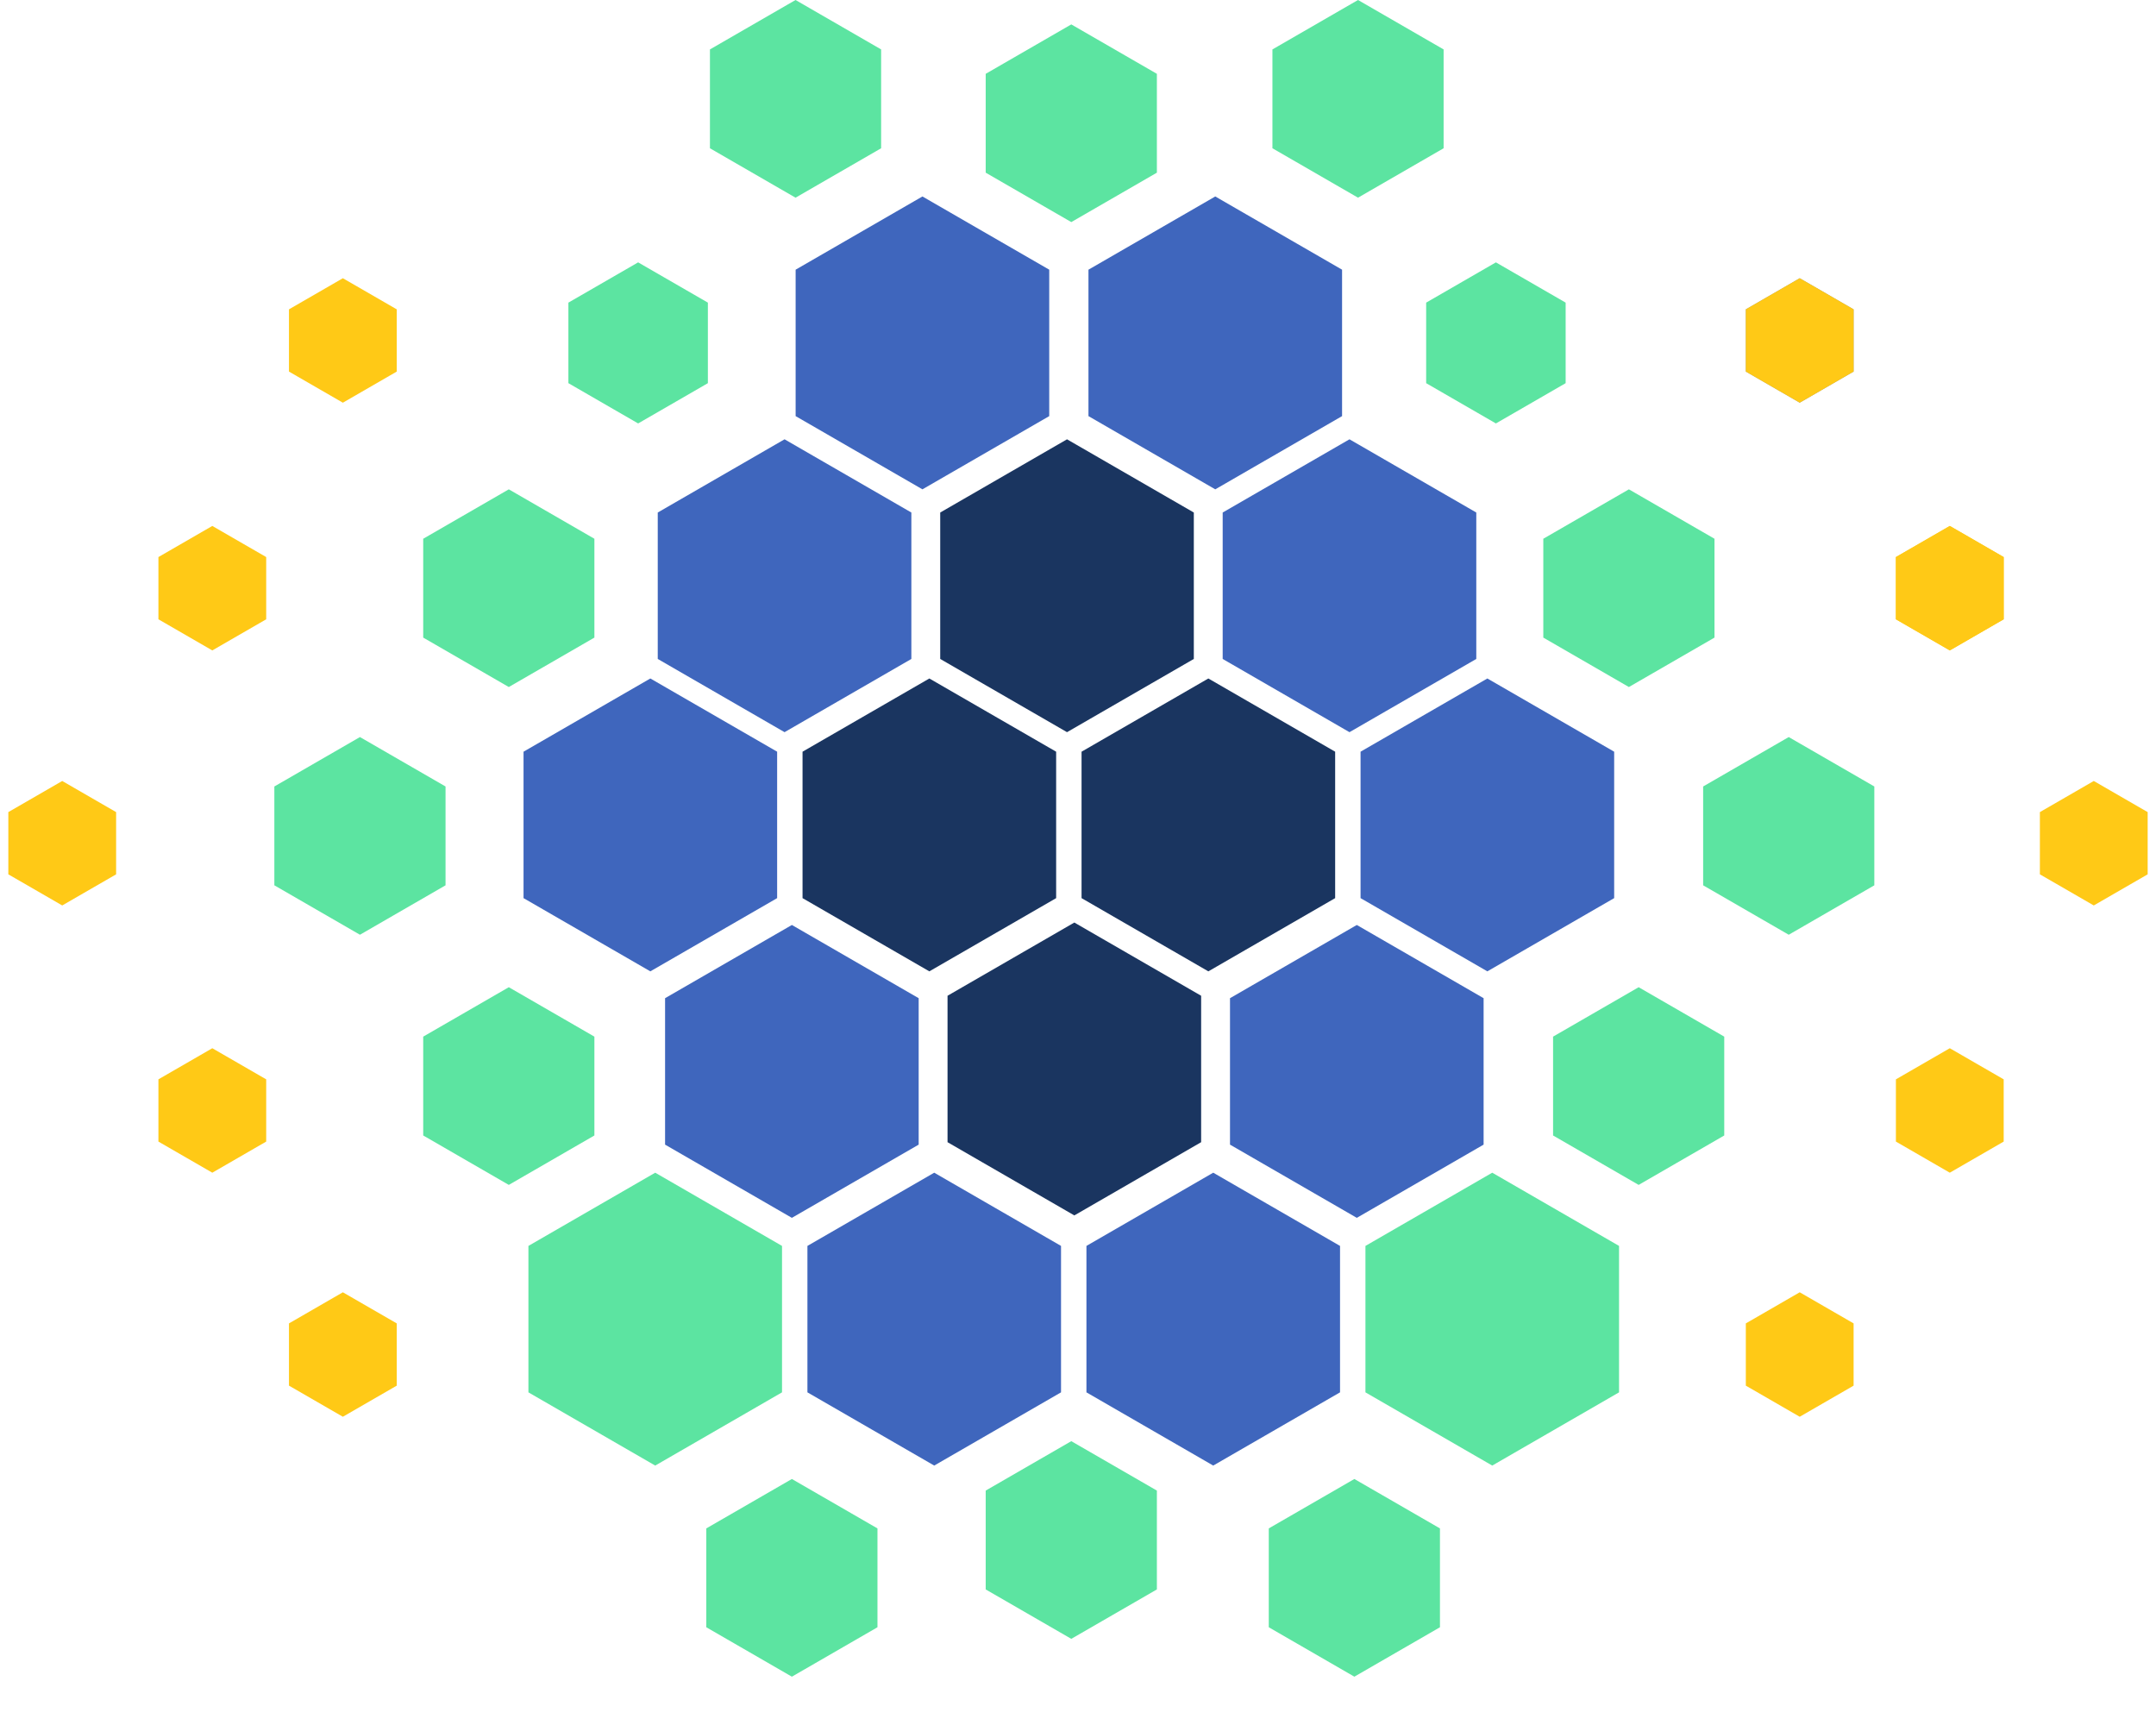
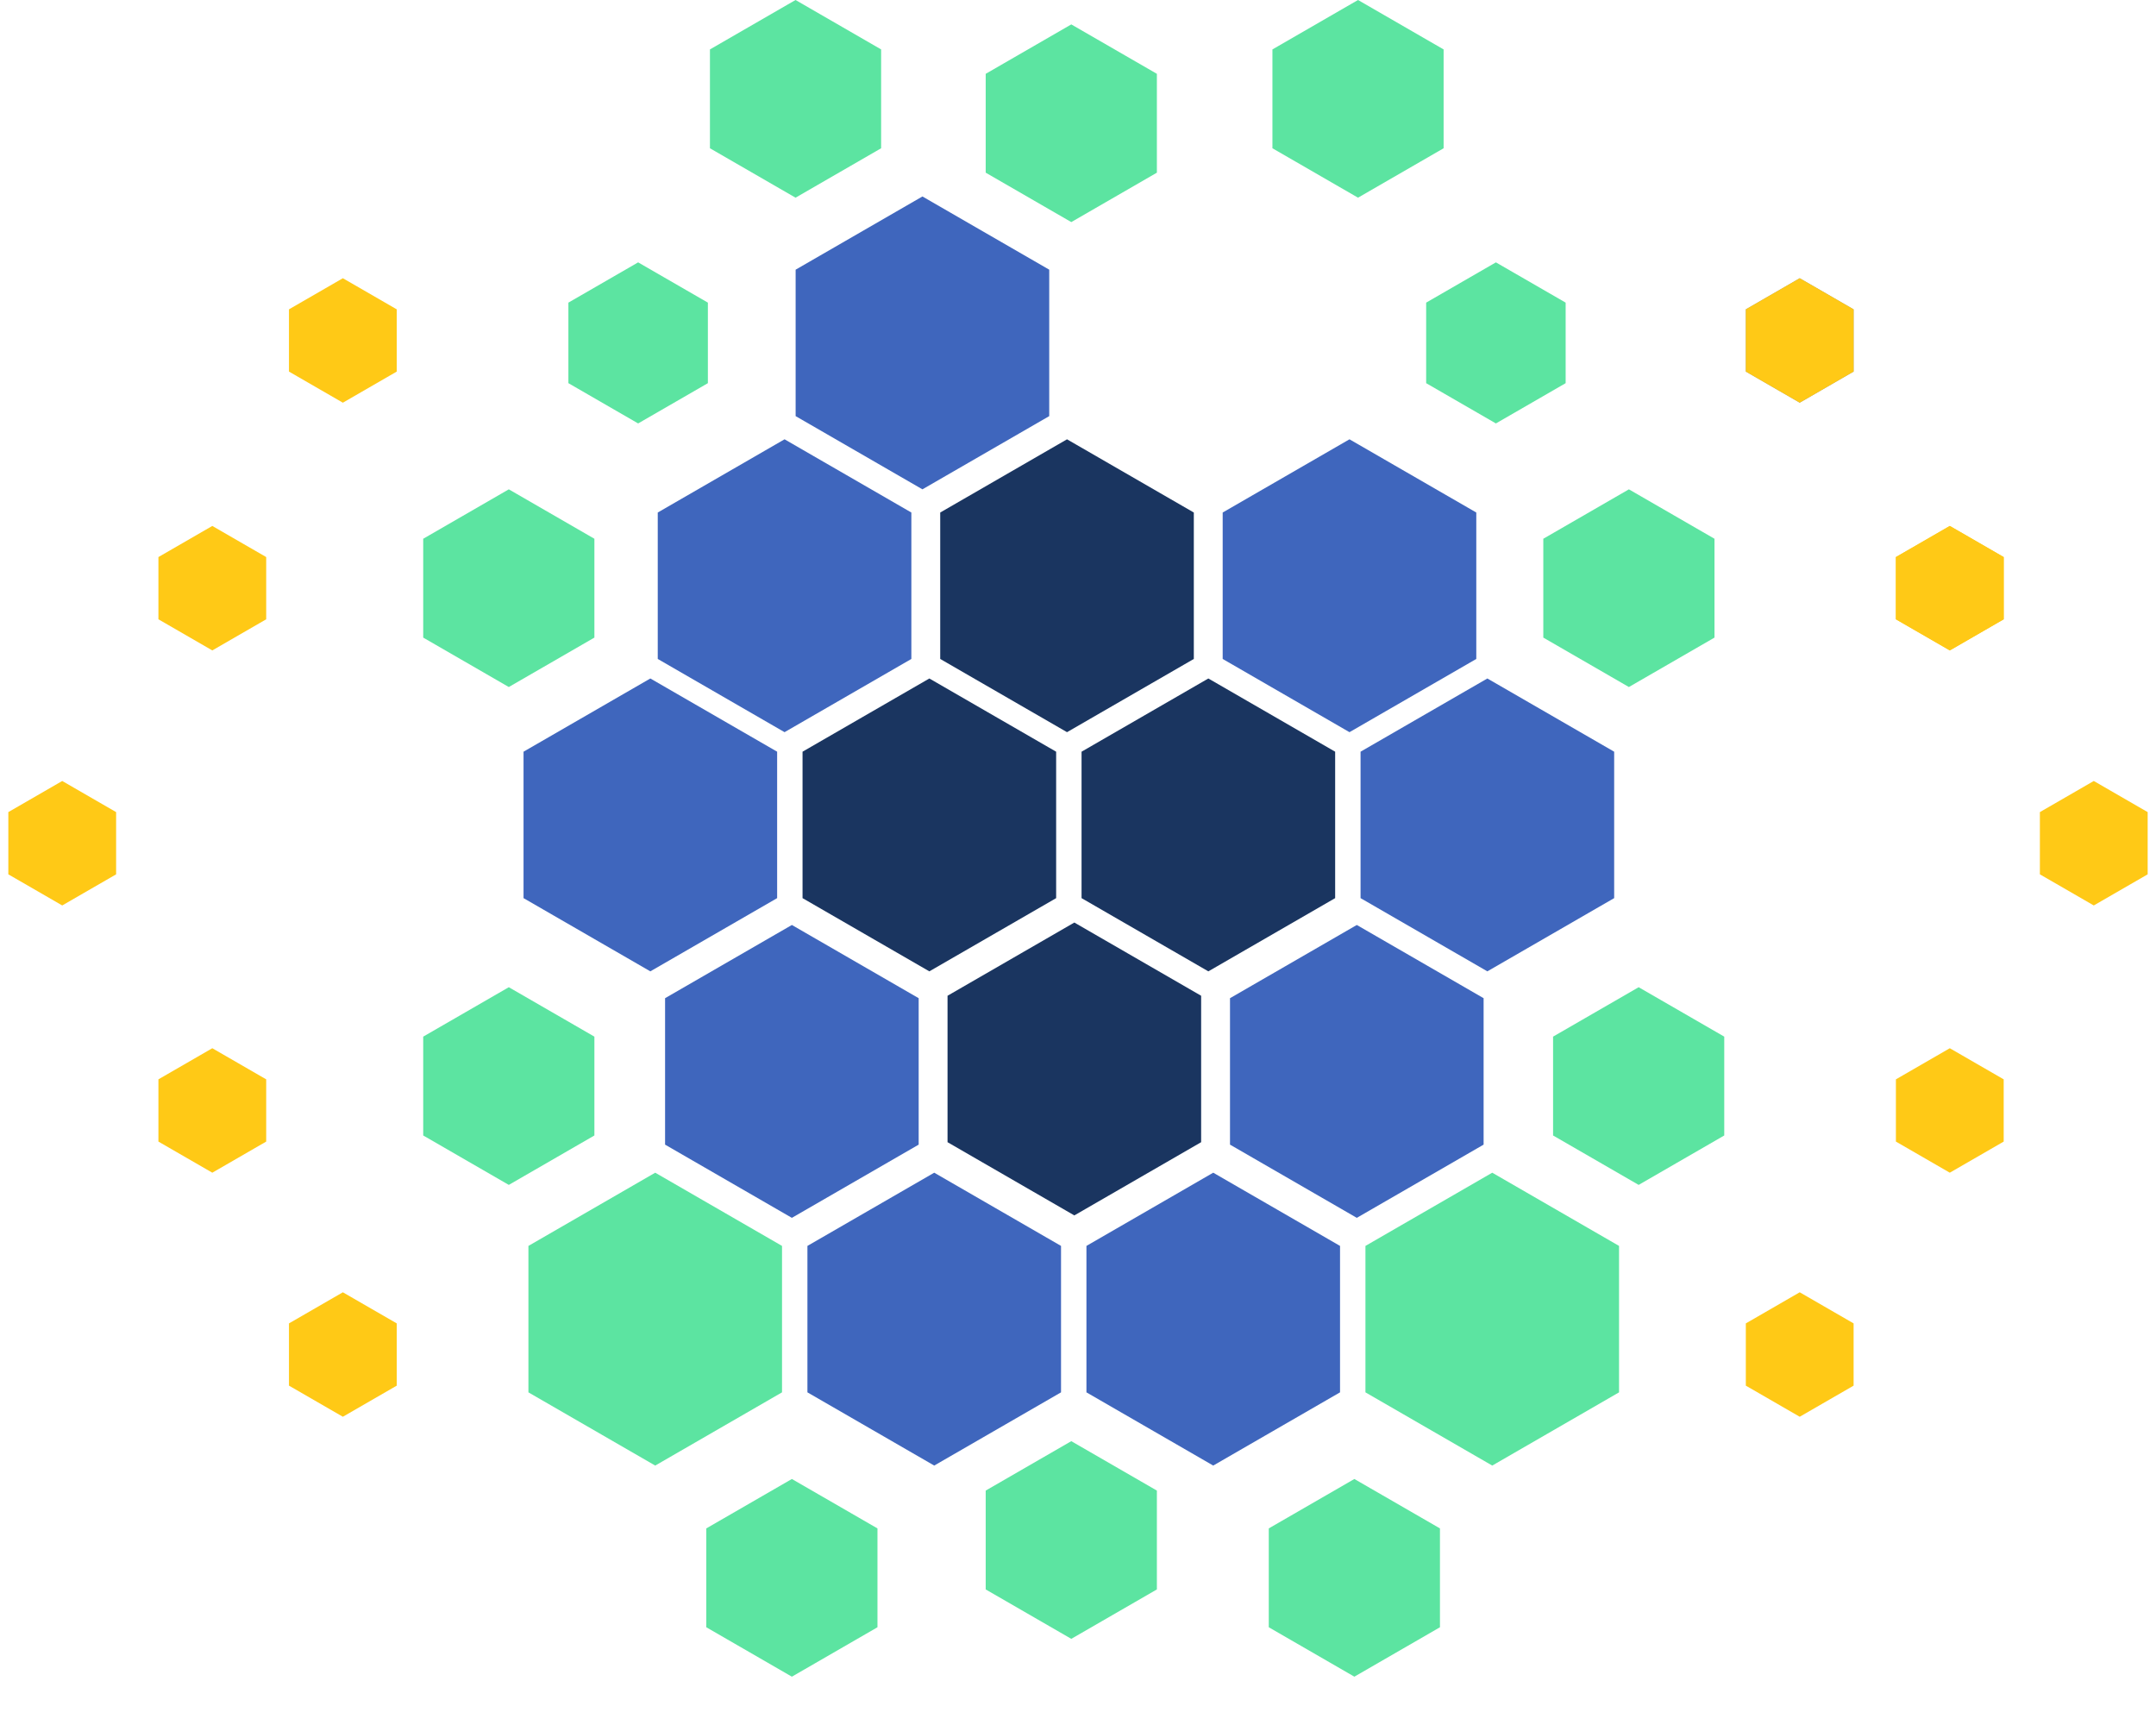
<svg xmlns="http://www.w3.org/2000/svg" width="500px" height="400px" viewBox="0 0 500 400" version="1.1">
  <title>attitude</title>
  <g id="attitude" stroke="none" stroke-width="1" fill="none" fill-rule="evenodd">
    <rect id="Rectangle" x="0" y="0" width="500" height="400" />
    <g id="Group-2" transform="translate(116.865, 45.557)" fill="#3F66BD">
      <polygon id="Polygon" points="97.057 0 126.464 16.978 126.464 50.934 97.057 67.912 67.651 50.934 67.651 16.978" />
-       <polygon id="Polygon" points="164.969 0 194.376 16.978 194.376 50.934 164.969 67.912 135.562 50.934 135.562 16.978" />
      <polygon id="Polygon" points="196.095 56.31 225.502 73.288 225.502 107.244 196.095 124.222 166.688 107.244 166.688 73.288" />
      <polygon id="Polygon" points="65.082 56.31 94.489 73.288 94.489 107.244 65.082 124.222 35.675 107.244 35.675 73.288" />
      <polygon id="Polygon" points="197.793 168.93 227.2 185.908 227.2 219.864 197.793 236.842 168.386 219.864 168.386 185.908" />
      <polygon id="Polygon" points="66.78 168.93 96.186 185.908 96.186 219.864 66.78 236.842 37.373 219.864 37.373 185.908" />
      <polygon id="Polygon" points="228.07 111.771 257.477 128.749 257.477 162.705 228.07 179.683 198.664 162.705 198.664 128.749" />
      <polygon id="Polygon" points="33.956 111.771 63.362 128.749 63.362 162.705 33.956 179.683 4.549 162.705 4.549 128.749" />
      <polygon id="Polygon" points="99.792 226.372 129.199 243.35 129.199 277.306 99.792 294.284 70.386 277.306 70.386 243.35" />
      <polygon id="Polygon" points="164.497 226.372 193.904 243.35 193.904 277.306 164.497 294.284 135.091 277.306 135.091 243.35" />
    </g>
    <polygon id="Polygon" fill="#1A3560" points="247.453 101.868 276.86 118.846 276.86 152.801 247.453 169.779 218.047 152.801 218.047 118.846" />
    <polygon id="Polygon" fill="#1A3560" points="249.151 213.922 278.558 230.9 278.558 264.856 249.151 281.834 219.744 264.856 219.744 230.9" />
    <polygon id="Polygon" fill="#1A3560" points="215.525 157.329 244.932 174.307 244.932 208.263 215.525 225.241 186.119 208.263 186.119 174.307" />
    <polygon id="Polygon" fill="#1A3560" points="280.23 157.329 309.637 174.307 309.637 208.263 280.23 225.241 250.824 208.263 250.824 174.307" />
    <g id="Group" transform="translate(60.555, 0)" fill="#5CE4A1">
      <polygon id="Polygon" points="285.512 271.93 314.919 288.908 314.919 322.864 285.512 339.842 256.106 322.864 256.106 288.908" />
      <polygon id="Polygon" points="91.398 271.93 120.804 288.908 120.804 322.864 91.398 339.842 61.991 322.864 61.991 288.908" />
      <polygon id="Polygon" points="123.09 342.954 142.939 354.414 142.939 377.334 123.09 388.795 103.241 377.334 103.241 354.414" />
      <polygon id="Polygon" points="187.889 334.182 207.739 345.642 207.739 368.563 187.889 380.023 168.04 368.563 168.04 345.642" />
      <polygon id="Polygon" points="253.537 342.954 273.387 354.414 273.387 377.334 253.537 388.795 233.688 377.334 233.688 354.414" />
      <polygon id="Polygon" points="123.939 0 143.788 11.46 143.788 34.38 123.939 45.84 104.089 34.38 104.089 11.46" />
      <polygon id="Polygon" points="254.386 0 274.235 11.46 274.235 34.38 254.386 45.84 234.536 34.38 234.536 11.46" />
      <polygon id="Polygon" points="87.436 60.838 103.61 70.175 103.61 88.851 87.436 98.189 71.263 88.851 71.263 70.175" />
-       <polygon id="Polygon" points="22.92 170.911 42.77 182.371 42.77 205.291 22.92 216.752 3.071 205.291 3.071 182.371" />
      <polygon id="Polygon" points="187.889 5.659 207.739 17.119 207.739 40.04 187.889 51.5 168.04 40.04 168.04 17.119" />
      <polygon id="Polygon" points="286.361 60.838 302.535 70.175 302.535 88.851 286.361 98.189 270.187 88.851 270.187 70.175" />
      <polygon id="Polygon" points="317.204 113.469 337.054 124.929 337.054 147.849 317.204 159.31 297.355 147.849 297.355 124.929" />
      <polygon id="Polygon" points="57.442 113.469 77.291 124.929 77.291 147.849 57.442 159.31 37.593 147.849 37.593 124.929" />
      <polygon id="Polygon" points="319.468 228.919 339.318 240.379 339.318 263.299 319.468 274.759 299.619 263.299 299.619 240.379" />
      <polygon id="Polygon" points="57.442 228.919 77.291 240.379 77.291 263.299 57.442 274.759 37.593 263.299 37.593 240.379" />
-       <polygon id="Polygon" points="354.273 170.911 374.122 182.371 374.122 205.291 354.273 216.752 334.423 205.291 334.423 182.371" />
    </g>
-     <path d="M417.374,64.679 L429.73,71.813 L429.73,86.081 L417.374,93.215 L405.018,86.081 L405.018,71.813 L417.374,64.679 Z" id="Polygon" stroke="#979797" stroke-width="0.283" fill="#D8D8D8" />
+     <path d="M417.374,64.679 L429.73,71.813 L429.73,86.081 L417.374,93.215 L405.018,86.081 L405.018,71.813 Z" id="Polygon" stroke="#979797" stroke-width="0.283" fill="#D8D8D8" />
    <polygon id="Polygon" fill="#FFC916" points="452.179 121.958 464.677 129.174 464.677 143.605 452.179 150.821 439.681 143.605 439.681 129.174" />
    <polygon id="Polygon" fill="#FFC916" points="417.374 64.516 429.872 71.732 429.872 86.163 417.374 93.379 404.876 86.163 404.876 71.732" />
    <polygon id="Polygon" fill="#FFC916" points="417.374 299.66 429.872 306.876 429.872 321.307 417.374 328.523 404.876 321.307 404.876 306.876" />
    <polygon id="Polygon" fill="#FFC916" points="452.179 121.958 464.677 129.174 464.677 143.605 452.179 150.821 439.681 143.605 439.681 129.174" />
    <polygon id="Polygon" fill="#FFC916" points="452.179 243.067 464.677 250.283 464.677 264.714 452.179 271.93 439.681 264.714 439.681 250.283" />
    <polygon id="Polygon" fill="#FFC916" points="485.569 181.098 498.067 188.314 498.067 202.745 485.569 209.96 473.071 202.745 473.071 188.314" />
    <polygon id="Polygon" fill="#FFC916" points="79.513 64.516 92.011 71.732 92.011 86.163 79.513 93.379 67.015 86.163 67.015 71.732" />
    <polygon id="Polygon" fill="#FFC916" points="79.513 299.66 92.011 306.876 92.011 321.307 79.513 328.523 67.015 321.307 67.015 306.876" />
    <polygon id="Polygon" fill="#FFC916" points="49.236 121.958 61.734 129.174 61.734 143.605 49.236 150.821 36.738 143.605 36.738 129.174" />
    <polygon id="Polygon" fill="#FFC916" points="49.236 243.067 61.734 250.283 61.734 264.714 49.236 271.93 36.738 264.714 36.738 250.283" />
    <polygon id="Polygon" fill="#FFC916" points="14.431 181.098 26.929 188.314 26.929 202.745 14.431 209.96 1.933 202.745 1.933 188.314" />
  </g>
</svg>